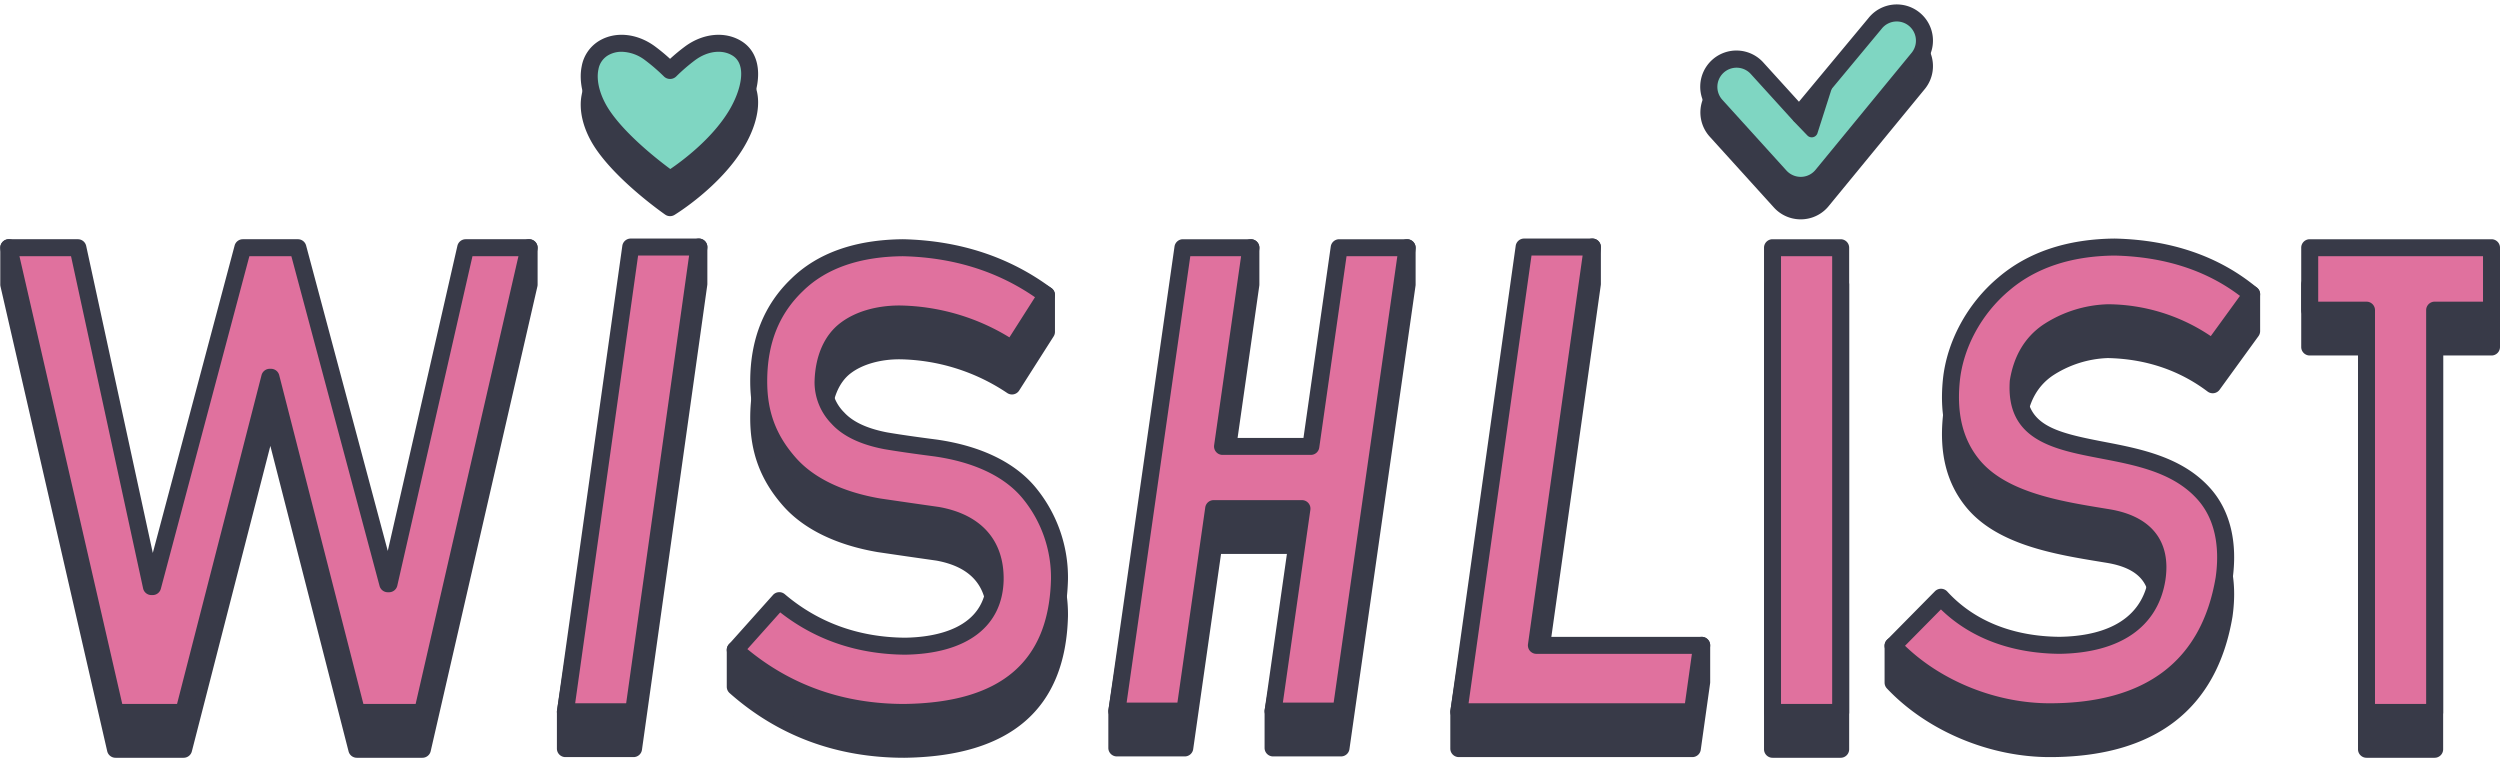
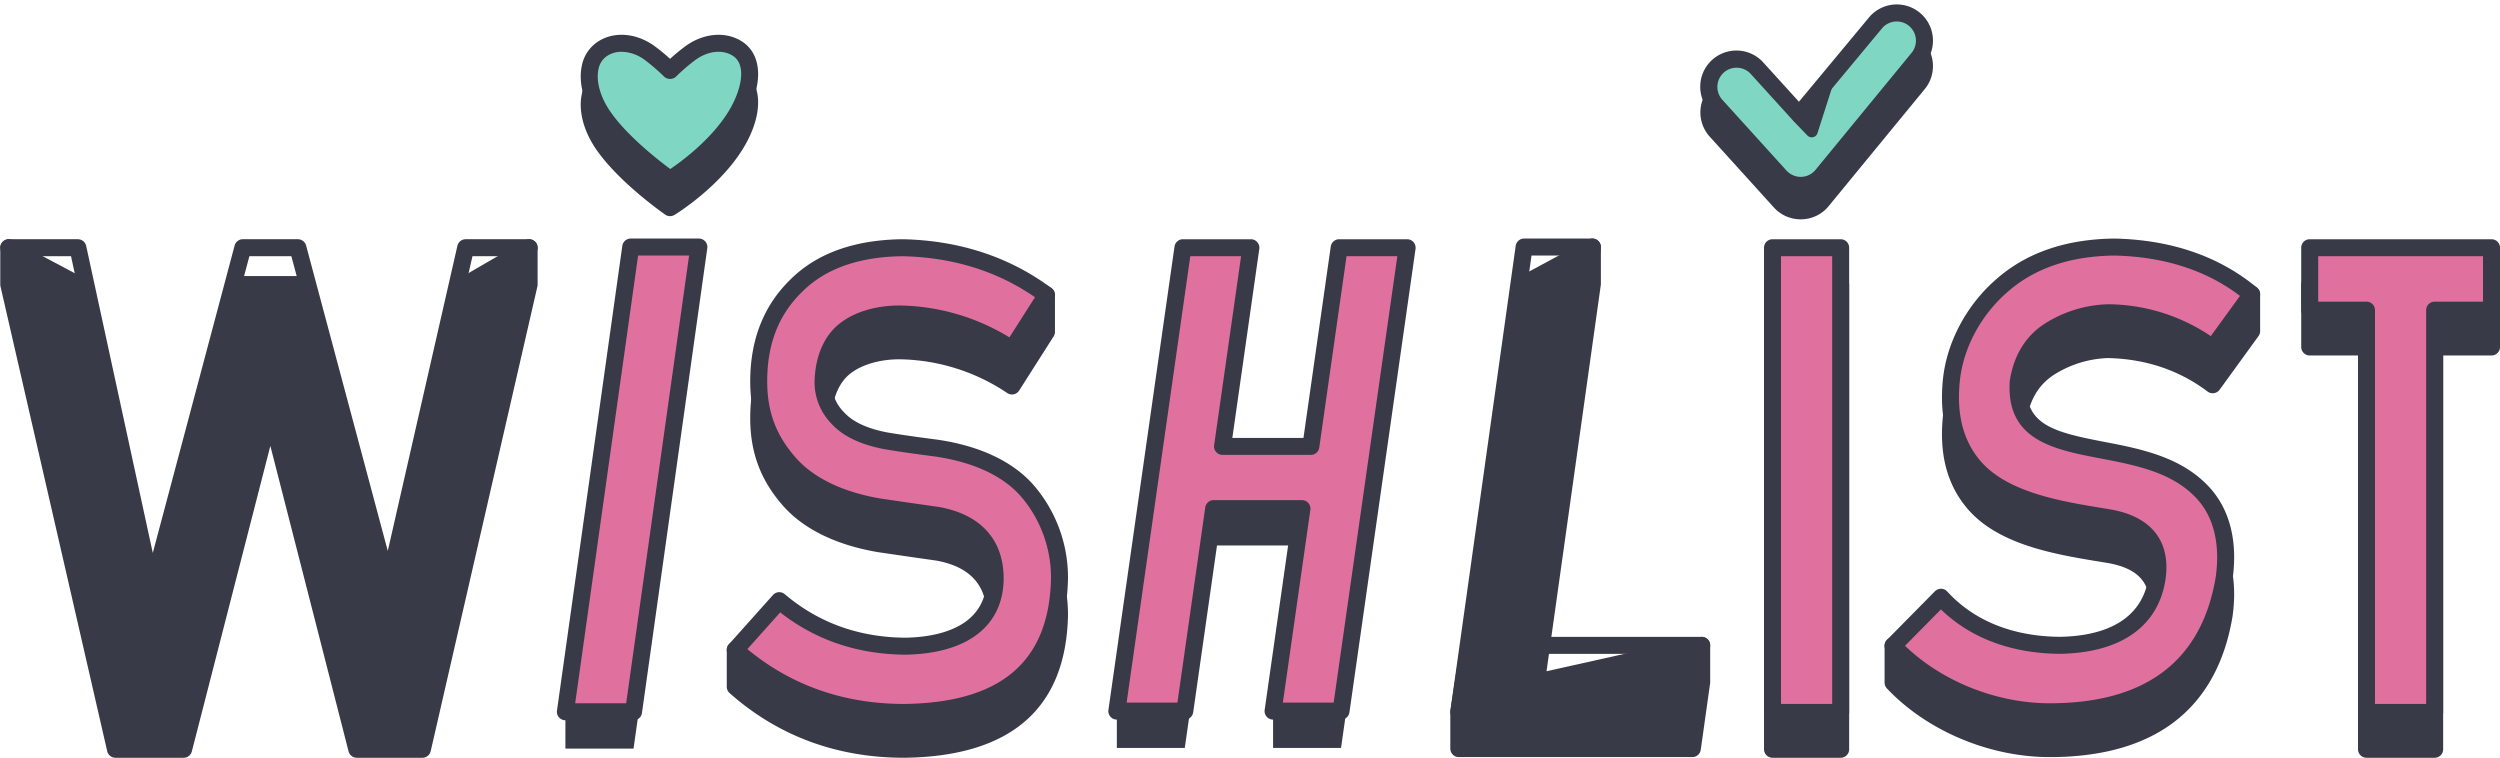
<svg xmlns="http://www.w3.org/2000/svg" height="267.5" preserveAspectRatio="xMidYMid meet" version="1.0" viewBox="-0.1 -1.6 882.6 267.5" width="882.6" zoomAndPan="magnify">
  <g fill="#383a48" id="change1_11">
    <path d="m236.458 71.713s15.3-9.333 23.347-22.657c5.419-8.973 6.986-19.264.438-23.48-5.006-3.223-11.577-2.122-16.656 1.594a67.406 67.406 0 0 0 -7.129 6.142 67.527 67.527 0 0 0 -7.129-6.142c-5.079-3.716-11.65-4.817-16.656-1.594-6.548 4.216-6.089 14.506-.075 23.48 7.626 11.379 23.86 22.657 23.86 22.657z" />
    <path d="m236.458 74.713a2.992 2.992 0 0 1 -1.711-.537c-.683-.473-16.79-11.735-24.641-23.45-4.253-6.346-6.011-13.275-4.824-19.01a13.181 13.181 0 0 1 5.767-8.662c5.73-3.69 13.6-3.024 20.051 1.7a66.067 66.067 0 0 1 5.358 4.423 66.035 66.035 0 0 1 5.357-4.423c6.451-4.72 14.321-5.385 20.052-1.7 7.384 4.755 7.588 15.827.506 27.553-8.33 13.793-23.7 23.27-24.352 23.667a3 3 0 0 1 -1.563.439zm-17.1-48.031a9.25 9.25 0 0 0 -5.058 1.418 7.218 7.218 0 0 0 -3.139 4.833c-.851 4.107.619 9.51 3.932 14.454 5.836 8.707 17.228 17.561 21.453 20.685 4.061-2.758 14.645-10.55 20.694-20.566 4.251-7.038 6.5-16.113 1.382-19.406-3.626-2.334-8.83-1.749-13.261 1.492a64.96 64.96 0 0 0 -6.767 5.831 3.092 3.092 0 0 1 -4.266 0 64.908 64.908 0 0 0 -6.768-5.831 14.118 14.118 0 0 0 -8.207-2.91z" />
    <path d="m636.88 72.758c-.306.04-.614.065-.926.076a9.775 9.775 0 0 1 -7.6-3.22l-22.636-24.984a9.779 9.779 0 0 1 14.517-13.106l14.855 16.363 26.716-32.132a9.778 9.778 0 0 1 15.404 12.045l-.015.02-33.885 41.28a9.777 9.777 0 0 1 -6.43 3.658z" />
    <path d="m635.611 75.84a12.751 12.751 0 0 1 -9.48-4.215l-22.631-24.98a12.779 12.779 0 1 1 18.967-17.131l12.529 13.8 24.504-29.477a12.778 12.778 0 0 1 20.074 15.816l-33.945 41.347a12.667 12.667 0 0 1 -8.361 4.733q-.6.078-1.21.1c-.149.005-.298.007-.447.007zm-22.642-44.54a6.78 6.78 0 0 0 -5.024 11.322l22.636 24.978a6.782 6.782 0 0 0 5.27 2.236c.215-.008.428-.025.639-.053a6.741 6.741 0 0 0 4.458-2.538l33.928-41.325a6.779 6.779 0 0 0 -1.191-9.479 6.787 6.787 0 0 0 -9.517 1.162l-26.768 32.202a3 3 0 0 1 -4.528.1l-14.858-16.364a6.743 6.743 0 0 0 -4.691-2.234c-.118-.007-.237-.007-.354-.007z" />
    <path d="m3 98.859v-13l24.394 13 25.956 119.632h.436l31.843-119.632h19.439l31.732 118.632h.436l27.064-118.632 22.394-13v13l-37.668 164.064h-23.162l-30.297-118.323h-.437l-30.406 118.323h-24.053z" />
    <path d="m149.026 265.923h-23.162a3 3 0 0 1 -2.906-2.256l-27.614-107.844-27.715 107.847a3 3 0 0 1 -2.905 2.253h-24.053a3 3 0 0 1 -2.924-2.329l-37.671-164.064a2.97 2.97 0 0 1 -.076-.671v-13a3 3 0 0 1 4.411-2.647l24.394 13a3 3 0 0 1 1.521 2.011l23.517 108.391 28.887-108.526a3 3 0 0 1 2.9-2.229h19.438a3 3 0 0 1 2.9 2.225l28.832 107.816 24.578-107.708a3 3 0 0 1 1.419-1.927l22.393-13a3 3 0 0 1 4.507 2.594v13a3.028 3.028 0 0 1 -.076.671l-37.671 164.064a3 3 0 0 1 -2.924 2.329zm-20.833-6h18.444l37.06-161.4v-7.455l-16.759 9.73-26.778 117.361a3 3 0 0 1 -2.925 2.332h-.435a3 3 0 0 1 -2.9-2.224l-31.136-116.408h-14.828l-31.251 117.4a3 3 0 0 1 -2.9 2.228h-.435a3 3 0 0 1 -2.932-2.363l-25.661-118.271-18.757-9.996v7.662l37.06 161.4h19.34l29.828-116.07a3 3 0 0 1 2.902-2.249h.436a3 3 0 0 1 2.907 2.256z" />
    <path d="m459.543 190.966h-31.171l-10.195 71.482h-23.99v-13l23.333-150.588 23.99-13v13l-10 70.137h31.17l10-70.137 23.99-13v13l-23.333 163.588h-23.99v-13z" />
-     <path d="m473.337 265.448h-23.99a3 3 0 0 1 -3-3v-13a2.961 2.961 0 0 1 .045-.515l9.582-54.967h-25l-9.828 68.906a3 3 0 0 1 -2.97 2.576h-23.99a3 3 0 0 1 -3-3v-13a3.087 3.087 0 0 1 .035-.46l23.334-150.588a3 3 0 0 1 1.535-2.179l23.991-13a3 3 0 0 1 4.429 2.638v13a3.012 3.012 0 0 1 -.03.424l-9.516 66.717h25.11l9.636-67.561a3 3 0 0 1 1.541-2.214l23.989-13a3 3 0 0 1 4.429 2.638v13a3.012 3.012 0 0 1 -.03.424l-23.332 163.585a3 3 0 0 1 -2.97 2.576zm-20.99-6h18.387l22.935-160.8v-7.748l-18.232 9.881-9.791 68.643a3 3 0 0 1 -2.97 2.576h-31.17a3 3 0 0 1 -2.97-3.424l9.974-69.926v-7.75l-18.254 9.892-23.069 148.89v9.769h18.387l9.829-68.9a3 3 0 0 1 2.97-2.577h31.17a3 3 0 0 1 2.955 3.516l-10.151 58.226z" />
    <path d="m685.141 222.253c10.037 11 24.7 16.819 41.852 16.967 20.36-.294 32.014-8.672 34.4-23.372 1.864-12.038-3.856-19.511-17.281-21.715-16.636-2.733-37.4-5.712-47.906-18.769-6.388-7.942-8.566-17.734-7.411-29.541 1.252-12.806 8.17-25.485 18.473-34.125q15.011-12.855 39.254-13.076c16.394.374 36.583-4.036 48.3 3.671v13l-13.75 18.94q-15.888-11.978-36.961-12.423a40.972 40.972 0 0 0 -21.357 6.806q-8.456 5.876-10.329 17.507c-2.15 32.378 44.37 15.959 65.53 39.61 6.9 7.717 8.764 18.524 7.131 29.972-5.189 30.877-25.707 46.98-61.56 46.98-18.718 0-40.556-7.692-55.289-23.3v-13z" />
    <path d="m723.521 265.686c-21.335 0-43.356-9.288-57.471-24.241a3 3 0 0 1 -.818-2.059v-13a3 3 0 0 1 2.288-2.914l16.909-4.132a3 3 0 0 1 2.928.892c9.418 10.317 23.133 15.846 39.663 15.989 12.778-.185 28.669-3.954 31.41-20.852 1.631-10.534-3.073-16.348-14.806-18.275l-1.765-.289c-16.547-2.7-37.141-6.066-47.993-19.56-6.7-8.326-9.332-18.7-8.059-31.713 1.318-13.473 8.62-26.981 19.532-36.132 10.486-8.981 24.341-13.623 41.154-13.777 4.6.1 9.559-.173 14.355-.441 12.969-.724 26.379-1.473 35.618 4.606a3 3 0 0 1 1.351 2.506v13a3 3 0 0 1 -.572 1.763l-13.745 18.943a3 3 0 0 1 -4.234.633c-10.03-7.562-21.879-11.538-35.218-11.82a37.836 37.836 0 0 0 -19.577 6.267c-4.959 3.446-7.922 8.478-9.062 15.385-.917 14.77 9.2 17.439 27.111 20.877 13.017 2.5 27.771 5.329 37.671 16.394 7.045 7.875 9.765 19.078 7.865 32.4-2.734 16.275-9.6 28.707-20.423 37.023s-25.665 12.527-44.112 12.527zm-52.289-27.509c13.043 13.293 32.958 21.509 52.289 21.509 33.925 0 53.642-14.964 58.6-44.477 1.133-7.953.953-19.247-6.409-27.475-8.549-9.556-21.655-12.071-34.33-14.5-16.394-3.146-33.346-6.4-31.957-27.307.006-.093.016-.186.031-.278 1.376-8.552 5.272-15.111 11.58-19.494a43.791 43.791 0 0 1 23.068-7.342 65.527 65.527 0 0 1 36.286 11.246l11.425-15.737v-10.322c-7.653-4.108-19.324-3.455-30.634-2.824-4.912.274-9.991.56-14.731.449-15.266.142-27.826 4.3-37.234 12.355-9.76 8.185-16.271 20.193-17.44 32.139-1.112 11.374 1.1 20.327 6.764 27.369 9.412 11.7 28.748 14.861 44.285 17.4l1.769.29c14.874 2.443 21.891 11.37 19.76 25.135-2.662 16.408-15.914 25.6-37.319 25.912-17.609-.151-32.369-5.9-42.878-16.637l-12.927 3.158z" />
    <path d="m275.022 223.461q18.639 15.85 44.353 16.072c20.281-.3 31.566-8.791 31.855-23.484.147-12.034-6.636-20.271-20.35-22.711q-9.427-1.331-20.673-2.99c-13.423-2.288-24.635-7.422-31.632-15.4-7.212-8.195-10.817-17.164-10.817-28.906q0-21.155 13.594-34.112 13.164-12.851 37.36-13.072c16.985.388 37.529-4.539 50.634 3.689v13l-12.175 19.116a73.181 73.181 0 0 0 -39.671-12.412c-7.285 0-14.358 1.883-19.21 5.649-5.072 3.914-7.68 10.749-7.821 18.5a18.1 18.1 0 0 0 5.248 12.625q5.247 5.763 16.817 7.976 6.423 1.108 17.563 2.546c14.639 2.069 26.456 7.5 33.456 16.285a46.771 46.771 0 0 1 10.388 30.126q-1.18 46.3-54.823 46.964-34.695 0-59.641-22.074v-13z" />
    <path d="m319.154 265.923c-23.813 0-44.549-7.68-61.666-22.828a3 3 0 0 1 -1.012-2.246v-13a3 3 0 0 1 2.185-2.887l15.546-4.387a3 3 0 0 1 2.758.6c11.818 10.05 26.1 15.217 42.435 15.357 10.576-.154 28.486-3.029 28.83-20.543.134-10.913-5.863-17.544-17.824-19.688q-9.414-1.329-20.637-2.985c-14.695-2.5-26.238-8.168-33.449-16.387-7.887-8.962-11.562-18.777-11.562-30.885 0-14.892 4.887-27.1 14.524-36.284 9.282-9.061 22.548-13.746 39.4-13.9 4.83.11 9.793-.2 15.046-.535 13.295-.836 27.04-1.7 37.211 4.684a3 3 0 0 1 1.405 2.54v13a2.994 2.994 0 0 1 -.47 1.611l-12.174 19.117a3 3 0 0 1 -4.219.869 69.914 69.914 0 0 0 -38.046-11.9c-6.867 0-13.2 1.83-17.307 5.02-4.106 3.169-6.532 9.066-6.661 16.186a15.053 15.053 0 0 0 4.446 10.528c3.052 3.353 8.154 5.725 15.183 7.072 4.159.717 10.026 1.567 17.383 2.517 15.909 2.248 28.144 8.26 35.418 17.391a49.9 49.9 0 0 1 11.042 32c-.832 32.713-20.273 49.498-57.785 49.963zm-56.678-26.439c15.792 13.564 34.841 20.439 56.641 20.439 34.116-.423 51.079-14.829 51.824-44.041a43.988 43.988 0 0 0 -9.73-28.173c-6.306-7.915-17.209-13.166-31.535-15.19-7.4-.956-13.357-1.819-17.654-2.56-8.385-1.607-14.6-4.6-18.524-8.913a21.067 21.067 0 0 1 -6.03-14.645c.166-9.136 3.358-16.531 8.989-20.876 5.21-4.044 12.685-6.274 21.042-6.274a76.291 76.291 0 0 1 38.768 11.25l10.079-15.825v-10.394c-8.493-4.464-20.554-3.7-32.238-2.968-5.148.324-10.474.662-15.465.545-15.159.14-27.032 4.251-35.195 12.22-8.548 8.145-12.69 18.593-12.69 31.965 0 10.708 3.105 19.011 10.069 26.924 6.3 7.177 16.628 12.162 29.884 14.423 7.425 1.095 14.309 2.091 20.587 2.976l.107.017c14.889 2.649 23 11.776 22.825 25.7-.325 16.5-13.013 26.128-34.812 26.446-17.287-.148-32.43-5.446-45.1-15.755l-11.841 3.341z" />
    <path d="m537.974 98.622 24.1-13v13l-19.764 140.615 58.352-13v13l-3.3 23.449h-82.45v-13z" />
    <path d="m597.367 265.686h-82.45a3 3 0 0 1 -3-3v-13a2.971 2.971 0 0 1 .034-.452l23.057-151.064a3 3 0 0 1 1.542-2.188l24.1-13a3 3 0 0 1 4.424 2.64v13a2.927 2.927 0 0 1 -.029.418l-19.16 136.328 54.127-12.06a3 3 0 0 1 3.652 2.928v13a3.069 3.069 0 0 1 -.029.418l-3.3 23.449a3 3 0 0 1 -2.968 2.583zm-79.45-6h76.842l2.9-20.659v-9.048l-54.7 12.187a3 3 0 0 1 -3.623-3.346l19.736-140.407v-7.764l-18.358 9.9-22.8 149.36z" />
    <path d="m835.368 120.905h-20.046v-22.045h64.178v22.045h-20.072v142.018h-24.06z" />
    <path d="m859.428 265.923h-24.059a3 3 0 0 1 -3-3v-139.018h-17.047a3 3 0 0 1 -3-3v-22.045a3 3 0 0 1 3-3h64.178a3 3 0 0 1 3 3v22.045a3 3 0 0 1 -3 3h-17.072v139.018a3 3 0 0 1 -3 3zm-21.059-6h18.059v-139.018a3 3 0 0 1 3-3h17.072v-16.045h-58.178v16.045h17.047a3 3 0 0 1 3 3z" />
    <path d="m625.668 98.86h24.059v164.063h-24.059z" />
    <path d="m649.728 265.923h-24.06a3 3 0 0 1 -3-3v-164.063a3 3 0 0 1 3-3h24.06a3 3 0 0 1 3 3v164.063a3 3 0 0 1 -3 3zm-21.06-6h18.06v-158.063h-18.06z" />
    <path d="m222.566 98.622 24.059-13v13l-23.057 164.064h-24.06v-13z" />
-     <path d="m223.567 265.686h-24.059a3 3 0 0 1 -3-3v-13a3.1 3.1 0 0 1 .034-.452l23.058-151.064a3 3 0 0 1 1.539-2.187l24.06-13a3 3 0 0 1 4.426 2.639v13a3.08 3.08 0 0 1 -.029.418l-23.058 164.06a3 3 0 0 1 -2.971 2.586zm-21.059-6h18.452l22.665-161.273v-7.761l-18.319 9.9-22.8 149.362z" />
  </g>
  <g id="change2_1">
-     <path d="m3 85.858h24.394l25.956 119.633h.436l31.843-119.633h19.439l31.732 118.633h.436l27.064-118.633h22.4l-37.674 164.064h-23.162l-30.297-118.322h-.437l-30.406 118.322h-24.053z" fill="#e0719e" />
-   </g>
+     </g>
  <g id="change1_1">
    <path d="m149.026 252.922h-23.162a3 3 0 0 1 -2.906-2.256l-27.614-107.844-27.715 107.847a3 3 0 0 1 -2.905 2.253h-24.053a3 3 0 0 1 -2.924-2.329l-37.671-164.064a3 3 0 0 1 2.924-3.671h24.394a3 3 0 0 1 2.932 2.364l23.517 108.392 28.887-108.527a3 3 0 0 1 2.9-2.229h19.438a3 3 0 0 1 2.9 2.225l28.832 107.817 24.578-107.709a3 3 0 0 1 2.925-2.333h22.397a3 3 0 0 1 2.924 3.671l-37.674 164.064a3 3 0 0 1 -2.924 2.329zm-20.833-6h18.444l36.293-158.064h-16.23l-26.536 116.3a3 3 0 0 1 -2.925 2.332h-.439a3 3 0 0 1 -2.9-2.224l-31.136-116.408h-14.828l-31.251 117.4a3 3 0 0 1 -2.9 2.229h-.435a3 3 0 0 1 -2.932-2.364l-25.443-117.265h-18.208l36.293 158.064h19.34l29.828-116.07a3 3 0 0 1 2.902-2.252h.436a3 3 0 0 1 2.907 2.256z" fill="#383a48" />
  </g>
  <g id="change2_2">
    <path d="m459.543 177.966h-31.171l-10.195 71.482h-23.99l23.333-163.589h23.99l-10 70.137h31.17l10-70.137h23.99l-23.333 163.589h-23.99z" fill="#e0719e" />
  </g>
  <g id="change1_2">
    <path d="m473.337 252.448h-23.99a3 3 0 0 1 -2.97-3.424l9.708-68.059h-25.11l-9.828 68.907a3 3 0 0 1 -2.97 2.576h-23.99a3 3 0 0 1 -2.97-3.424l23.333-163.589a3 3 0 0 1 2.97-2.576h23.99a3 3 0 0 1 2.97 3.424l-9.516 66.717h25.11l9.636-67.561a3 3 0 0 1 2.97-2.576h23.989a3 3 0 0 1 2.97 3.424l-23.332 163.585a3 3 0 0 1 -2.97 2.576zm-20.532-6h17.929l22.477-157.589h-17.929l-9.636 67.561a3 3 0 0 1 -2.97 2.576h-31.17a3 3 0 0 1 -2.97-3.424l9.515-66.713h-17.929l-22.477 157.589h17.929l9.829-68.906a3 3 0 0 1 2.97-2.577h31.17a3 3 0 0 1 2.969 3.424z" fill="#383a48" />
  </g>
  <g id="change2_3">
    <path d="m685.141 209.253c10.037 11 24.7 16.818 41.852 16.966 20.36-.294 32.014-8.672 34.4-23.372 1.864-12.038-3.856-19.51-17.281-21.715-16.636-2.733-37.4-5.712-47.906-18.769-6.388-7.942-8.566-17.733-7.411-29.541 1.252-12.806 8.17-25.485 18.473-34.125q15.011-12.853 39.254-13.075 29.046.662 48.3 16.671l-13.75 18.94q-15.888-11.977-36.961-12.423a40.972 40.972 0 0 0 -21.357 6.806q-8.456 5.876-10.329 17.507c-2.15 32.378 44.37 15.959 65.53 39.61 6.9 7.717 8.764 18.524 7.131 29.972-5.189 30.877-25.707 46.98-61.56 46.98-18.718 0-40.556-7.692-55.289-23.3z" fill="#e0719e" />
  </g>
  <g id="change1_3">
    <path d="m723.521 252.685c-21.335 0-43.356-9.288-57.471-24.241a3 3 0 0 1 .047-4.167l16.909-17.132a3.044 3.044 0 0 1 2.194-.892 3 3 0 0 1 2.157.977c9.419 10.318 23.134 15.847 39.663 15.989 12.778-.185 28.669-3.953 31.41-20.852 1.631-10.534-3.073-16.348-14.806-18.275l-1.767-.289c-16.546-2.7-37.139-6.066-47.991-19.56-6.7-8.325-9.332-18.7-8.059-31.713 1.318-13.474 8.62-26.981 19.532-36.132 10.486-8.981 24.341-13.623 41.154-13.776 20.06.455 36.931 6.3 50.242 17.364a3 3 0 0 1 .51 4.07l-13.745 18.944a3 3 0 0 1 -4.234.633c-10.029-7.561-21.879-11.538-35.218-11.82a37.828 37.828 0 0 0 -19.577 6.268c-4.959 3.445-7.922 8.477-9.062 15.384-.917 14.77 9.2 17.44 27.11 20.877 13.017 2.5 27.771 5.329 37.672 16.4 7.045 7.874 9.765 19.077 7.865 32.4-2.734 16.275-9.6 28.707-20.423 37.023s-25.665 12.52-44.112 12.52zm-51.072-26.3c13.045 12.582 32.334 20.3 51.072 20.3 33.925 0 53.642-14.964 58.6-44.477 1.133-7.953.953-19.247-6.409-27.474-8.549-9.557-21.655-12.071-34.33-14.5-16.394-3.146-33.346-6.4-31.957-27.307.006-.093.016-.186.031-.278 1.377-8.553 5.272-15.111 11.58-19.494a43.789 43.789 0 0 1 23.068-7.342 65.536 65.536 0 0 1 36.286 11.247l10.312-14.2c-11.9-9.048-26.768-13.834-44.252-14.232-15.266.141-27.826 4.3-37.234 12.355-9.76 8.185-16.271 20.192-17.44 32.138-1.112 11.375 1.1 20.327 6.764 27.369 9.411 11.7 28.747 14.861 44.283 17.4l1.771.29c14.874 2.443 21.891 11.37 19.76 25.135-2.662 16.409-15.914 25.6-37.319 25.912-17.077-.146-31.474-5.553-41.913-15.677z" fill="#383a48" />
  </g>
  <g id="change2_4">
    <path d="m275.022 210.46q18.639 15.85 44.353 16.072c20.281-.3 31.566-8.79 31.855-23.484.147-12.034-6.636-20.271-20.35-22.711q-9.427-1.329-20.673-2.99c-13.423-2.288-24.635-7.422-31.632-15.4-7.212-8.2-10.817-17.164-10.817-28.906q0-21.155 13.594-34.112 13.164-12.85 37.36-13.072 29.116.665 50.634 16.69l-12.175 19.116a73.181 73.181 0 0 0 -39.671-12.413c-7.285 0-14.358 1.883-19.21 5.649-5.072 3.914-7.68 10.749-7.821 18.5a18.107 18.107 0 0 0 5.248 12.625q5.247 5.761 16.817 7.975 6.423 1.109 17.563 2.547c14.639 2.068 26.456 7.5 33.456 16.284a46.773 46.773 0 0 1 10.388 30.126q-1.18 46.3-54.823 46.965-34.695 0-59.641-22.075z" fill="#e0719e" />
  </g>
  <g id="change1_4">
    <path d="m319.154 252.922c-23.813 0-44.549-7.68-61.666-22.828a3 3 0 0 1 -.248-4.246l15.546-17.387a3 3 0 0 1 4.179-.286c11.818 10.049 26.1 15.216 42.435 15.357 10.576-.155 28.486-3.03 28.83-20.543.134-10.913-5.863-17.545-17.824-19.689-6.3-.89-13.246-1.894-20.637-2.985-14.695-2.5-26.238-8.168-33.449-16.387-7.887-8.962-11.562-18.777-11.562-30.885 0-14.892 4.887-27.1 14.524-36.284 9.282-9.06 22.547-13.745 39.4-13.9 20.053.457 37.669 6.271 52.454 17.285a3 3 0 0 1 .738 4.017l-12.174 19.116a3 3 0 0 1 -4.219.868 69.908 69.908 0 0 0 -38.046-11.895c-6.867 0-13.2 1.829-17.307 5.019-4.106 3.169-6.532 9.066-6.661 16.186a15.056 15.056 0 0 0 4.446 10.529c3.052 3.352 8.154 5.724 15.183 7.071 4.171.719 10.037 1.569 17.383 2.517 15.91 2.248 28.145 8.26 35.418 17.391a49.9 49.9 0 0 1 11.042 32c-.832 32.709-20.273 49.494-57.785 49.959zm-55.4-25.36c15.537 12.85 34.146 19.36 55.361 19.36 34.116-.423 51.079-14.829 51.824-44.04a43.991 43.991 0 0 0 -9.73-28.174c-6.306-7.915-17.208-13.165-31.535-15.19-7.394-.954-13.345-1.817-17.654-2.56-8.385-1.607-14.6-4.6-18.524-8.913a21.066 21.066 0 0 1 -6.03-14.644c.166-9.137 3.358-16.532 8.989-20.877 5.21-4.044 12.685-6.274 21.042-6.274a76.291 76.291 0 0 1 38.768 11.25l9.025-14.169c-13.3-9.2-28.974-14.069-46.649-14.473-15.159.141-27.033 4.252-35.195 12.22-8.548 8.145-12.69 18.593-12.69 31.965 0 10.708 3.105 19.011 10.069 26.924 6.3 7.177 16.628 12.163 29.884 14.423 7.333 1.082 14.283 2.087 20.587 2.976l.107.017c14.889 2.649 23 11.777 22.825 25.7-.325 16.5-13.013 26.128-34.812 26.446-16.821-.144-31.614-5.166-44.071-14.933z" fill="#383a48" />
  </g>
  <g id="change2_5">
-     <path d="m537.974 85.622h24.1l-19.764 140.615h58.352l-3.3 23.448h-82.45z" fill="#e0719e" />
-   </g>
+     </g>
  <g id="change1_5">
    <path d="m597.367 252.685h-82.45a3 3 0 0 1 -2.971-3.417l23.054-164.068a3 3 0 0 1 2.971-2.582h24.1a3 3 0 0 1 2.971 3.417l-19.282 137.2h54.9a3 3 0 0 1 2.971 3.418l-3.3 23.449a3 3 0 0 1 -2.964 2.583zm-79-6h76.391l2.452-17.449h-54.9a3 3 0 0 1 -2.971-3.417l19.282-137.2h-18.039z" fill="#383a48" />
  </g>
  <g id="change2_6">
    <path d="m835.368 107.905h-20.046v-22.046h64.178v22.046h-20.072v142.018h-24.06z" fill="#e0719e" />
  </g>
  <g id="change1_6">
    <path d="m859.428 252.922h-24.059a3 3 0 0 1 -3-3v-139.022h-17.047a3 3 0 0 1 -3-3v-22.041a3 3 0 0 1 3-3h64.178a3 3 0 0 1 3 3v22.041a3 3 0 0 1 -3 3h-17.072v139.022a3 3 0 0 1 -3 3zm-21.059-6h18.059v-139.022a3 3 0 0 1 3-3h17.072v-16.041h-58.178v16.041h17.047a3 3 0 0 1 3 3z" fill="#383a48" />
  </g>
  <g id="change2_7">
    <path d="m625.668 85.859h24.059v164.064h-24.059z" fill="#e0719e" />
  </g>
  <g id="change1_7">
    <path d="m649.728 252.922h-24.06a3 3 0 0 1 -3-3v-164.063a3 3 0 0 1 3-3h24.06a3 3 0 0 1 3 3v164.063a3 3 0 0 1 -3 3zm-21.06-6h18.06v-158.063h-18.06z" fill="#383a48" />
  </g>
  <g id="change2_8">
    <path d="m222.566 85.622h24.059l-23.057 164.063h-24.06z" fill="#e0719e" />
  </g>
  <g id="change1_8">
    <path d="m223.567 252.685h-24.059a3 3 0 0 1 -2.971-3.417l23.063-164.068a3 3 0 0 1 2.97-2.582h24.06a3 3 0 0 1 2.971 3.417l-23.063 164.065a3 3 0 0 1 -2.971 2.585zm-20.608-6h18l22.215-158.063h-18z" fill="#383a48" />
  </g>
  <g id="change3_1">
    <path d="m236.458 61.712s15.3-9.333 23.347-22.657c5.419-8.972 6.986-19.263.438-23.479-5.006-3.224-11.577-2.122-16.656 1.594a67.463 67.463 0 0 0 -7.129 6.141 67.584 67.584 0 0 0 -7.129-6.141c-5.079-3.716-11.65-4.818-16.656-1.594-6.548 4.216-6.089 14.505-.075 23.479 7.626 11.379 23.86 22.657 23.86 22.657z" fill="#7fd6c2" />
  </g>
  <g id="change1_9">
    <path d="m236.458 64.712a3 3 0 0 1 -1.711-.536c-.683-.474-16.79-11.736-24.641-23.451-4.253-6.346-6.011-13.275-4.824-19.011a13.188 13.188 0 0 1 5.767-8.661c5.729-3.689 13.6-3.025 20.051 1.7a66.067 66.067 0 0 1 5.358 4.423 66.035 66.035 0 0 1 5.357-4.423c6.451-4.721 14.322-5.386 20.052-1.7 7.384 4.755 7.588 15.827.506 27.553-8.33 13.794-23.7 23.271-24.352 23.667a2.991 2.991 0 0 1 -1.563.439zm-17.1-48.031a9.259 9.259 0 0 0 -5.058 1.419 7.222 7.222 0 0 0 -3.139 4.833c-.851 4.107.619 9.511 3.932 14.454 5.836 8.708 17.228 17.561 21.453 20.686 4.061-2.758 14.645-10.55 20.694-20.566 4.251-7.039 6.5-16.114 1.382-19.407-3.626-2.334-8.831-1.748-13.261 1.493a64.825 64.825 0 0 0 -6.767 5.831 3.092 3.092 0 0 1 -4.266 0 64.987 64.987 0 0 0 -6.768-5.832 14.127 14.127 0 0 0 -8.207-2.911z" fill="#383a48" />
  </g>
  <g id="change3_2">
    <path d="m636.88 63.757c-.306.04-.614.066-.926.077a9.781 9.781 0 0 1 -7.6-3.22l-22.64-24.985a9.779 9.779 0 1 1 14.517-13.1l14.859 16.358 26.716-32.133a9.779 9.779 0 0 1 15.4 12.05l-.015.019-33.881 41.277a9.78 9.78 0 0 1 -6.43 3.657z" fill="#7fd6c2" />
  </g>
  <g id="change1_10">
    <path d="m635.611 66.839a12.753 12.753 0 0 1 -9.48-4.214l-22.631-24.982a12.779 12.779 0 1 1 18.967-17.13l12.529 13.8 24.504-29.477a12.778 12.778 0 0 1 20.074 15.816l-33.945 41.348a12.667 12.667 0 0 1 -8.361 4.733q-.6.078-1.21.1c-.149.004-.298.006-.447.006zm-22.639-44.539a6.776 6.776 0 0 0 -5.027 11.317l22.636 24.983a6.826 6.826 0 0 0 5.27 2.236c.215-.008.428-.025.639-.053a6.742 6.742 0 0 0 4.458-2.539l33.928-41.324a6.779 6.779 0 0 0 -10.708-8.32l-26.768 32.205a3 3 0 0 1 -2.241 1.081 3.056 3.056 0 0 1 -2.287-.983l-14.858-16.363a6.773 6.773 0 0 0 -5.042-2.24z" fill="#383a48" />
  </g>
  <g id="change4_1">
    <path d="m646.28 25a2.135 2.135 0 0 0 -2.73.542l-10.3 13.136a2.134 2.134 0 0 0 .112 2.766l4.584 4.754a2.131 2.131 0 0 0 1.843.668c.043 0 .087-.012.13-.021a2.136 2.136 0 0 0 1.59-1.336l5.719-17.891a2.135 2.135 0 0 0 -.948-2.618z" fill="#383a47" />
  </g>
</svg>